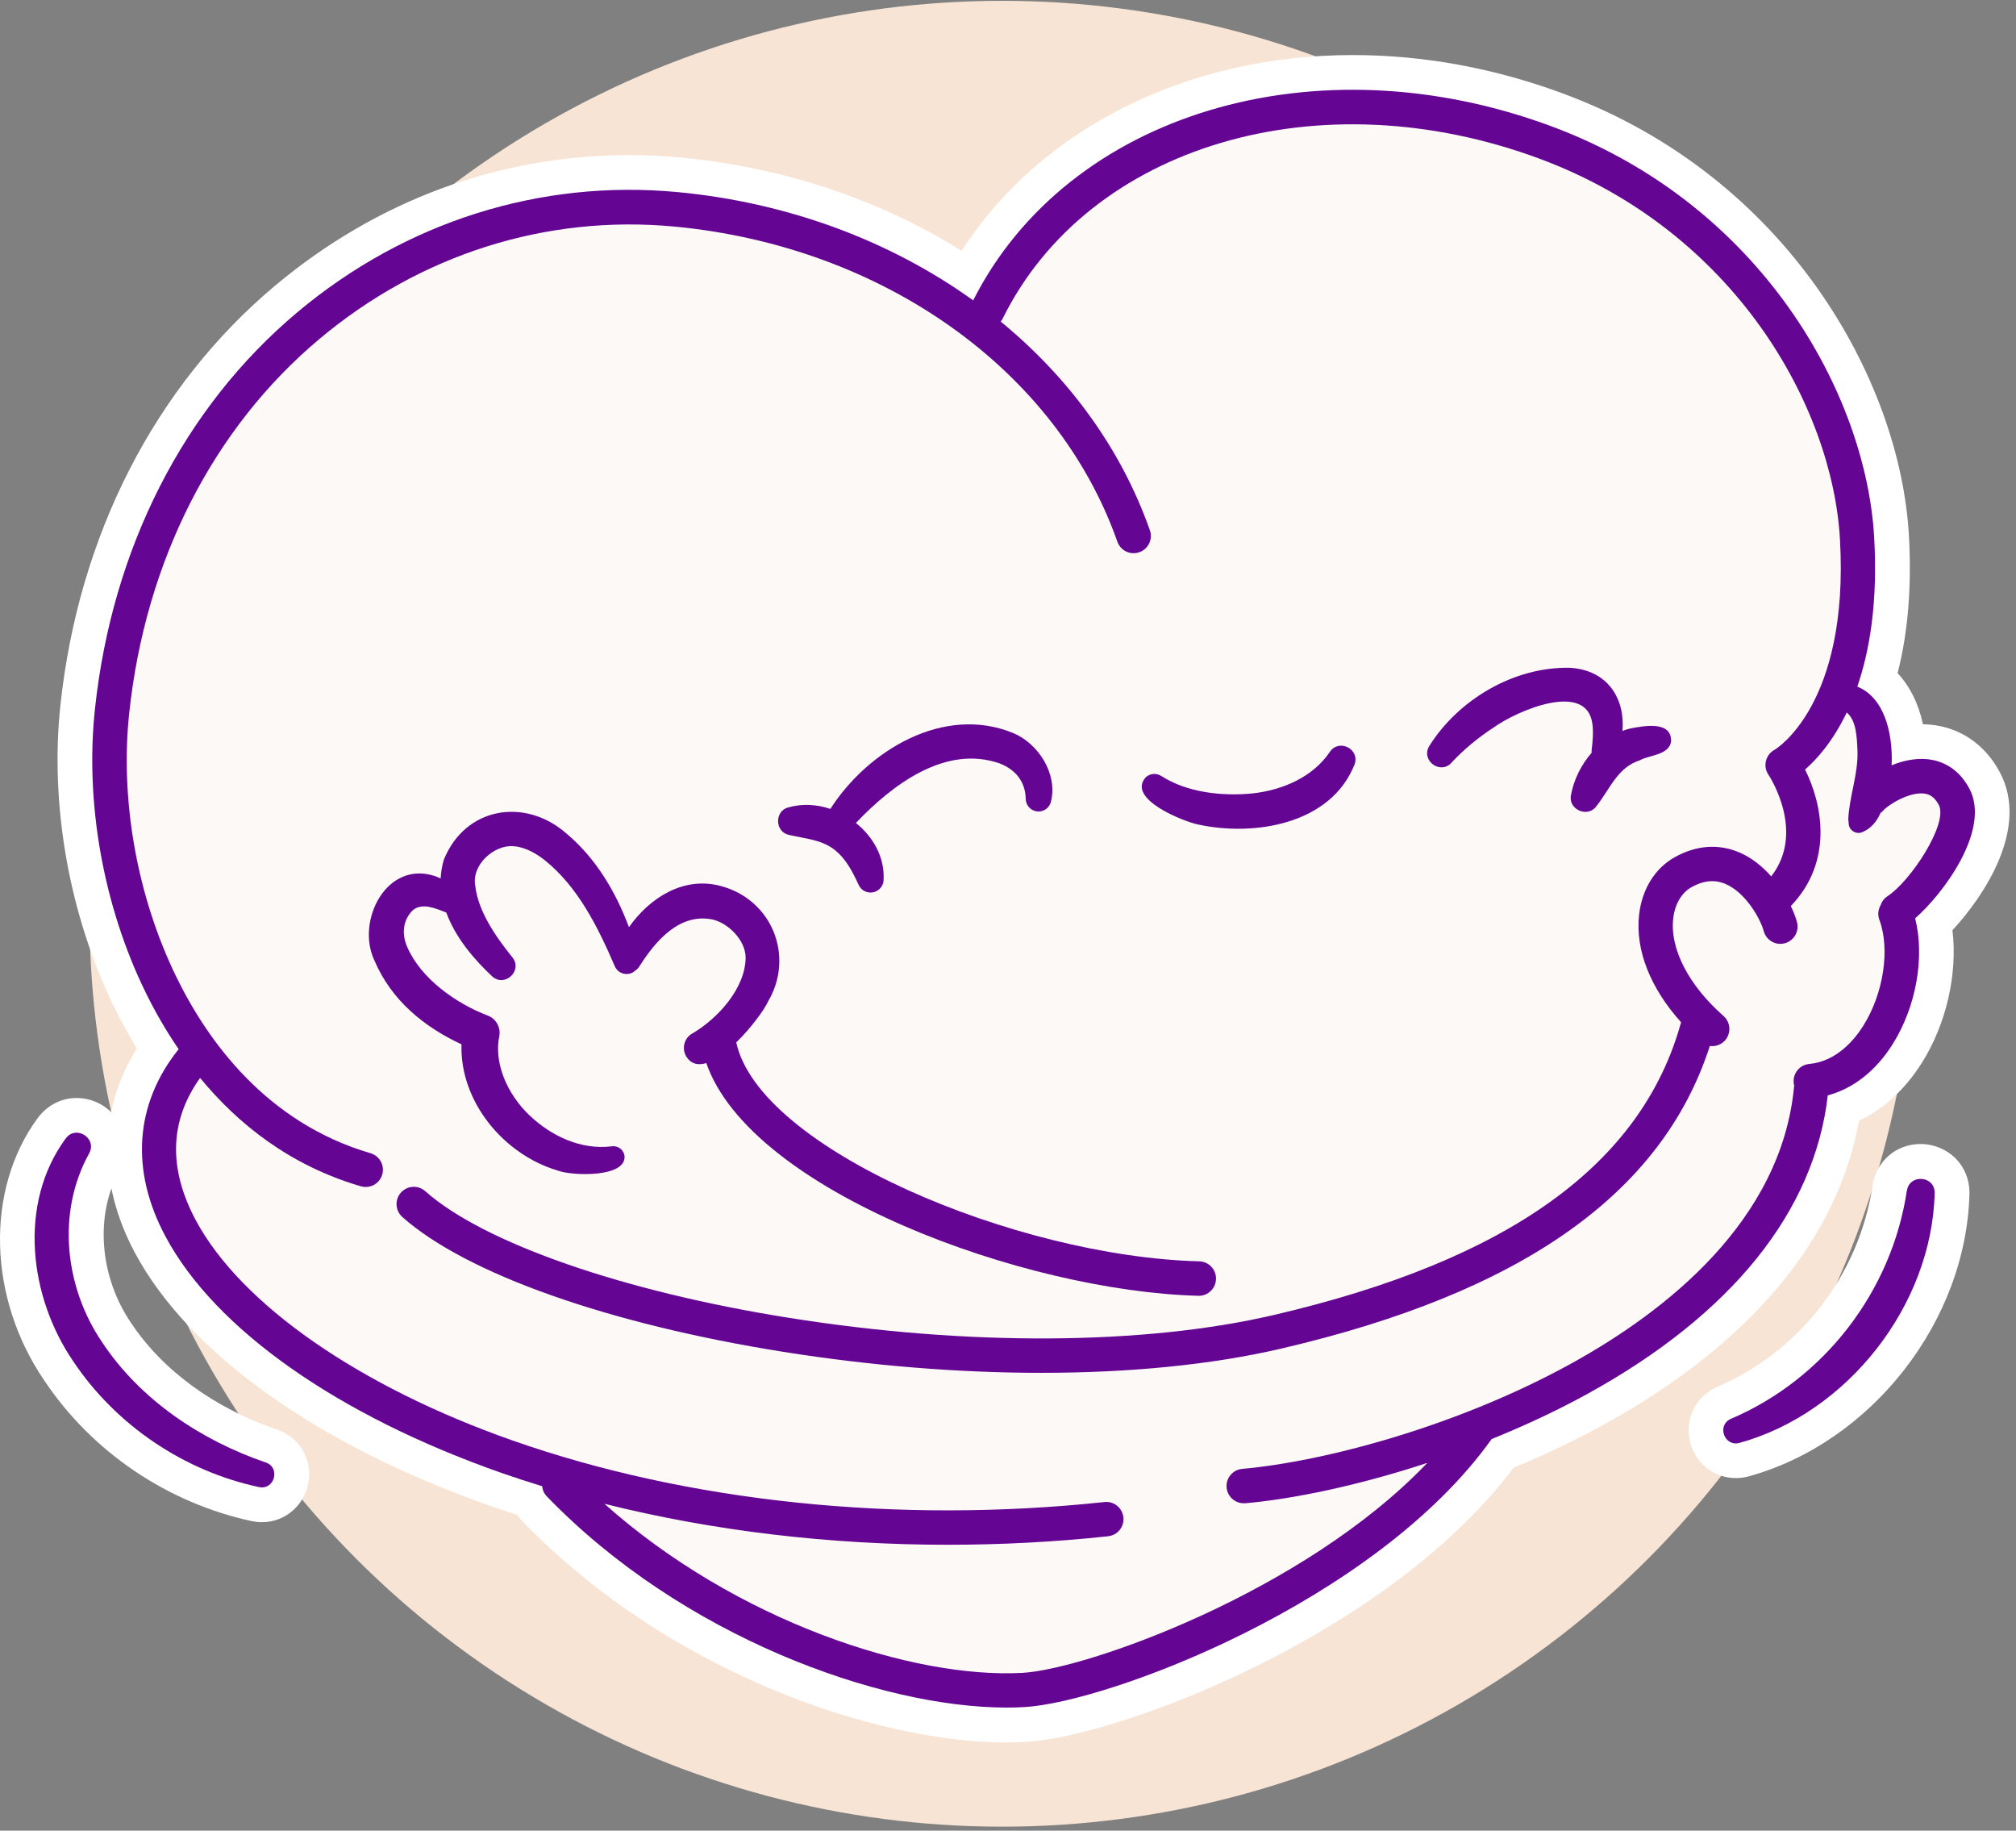
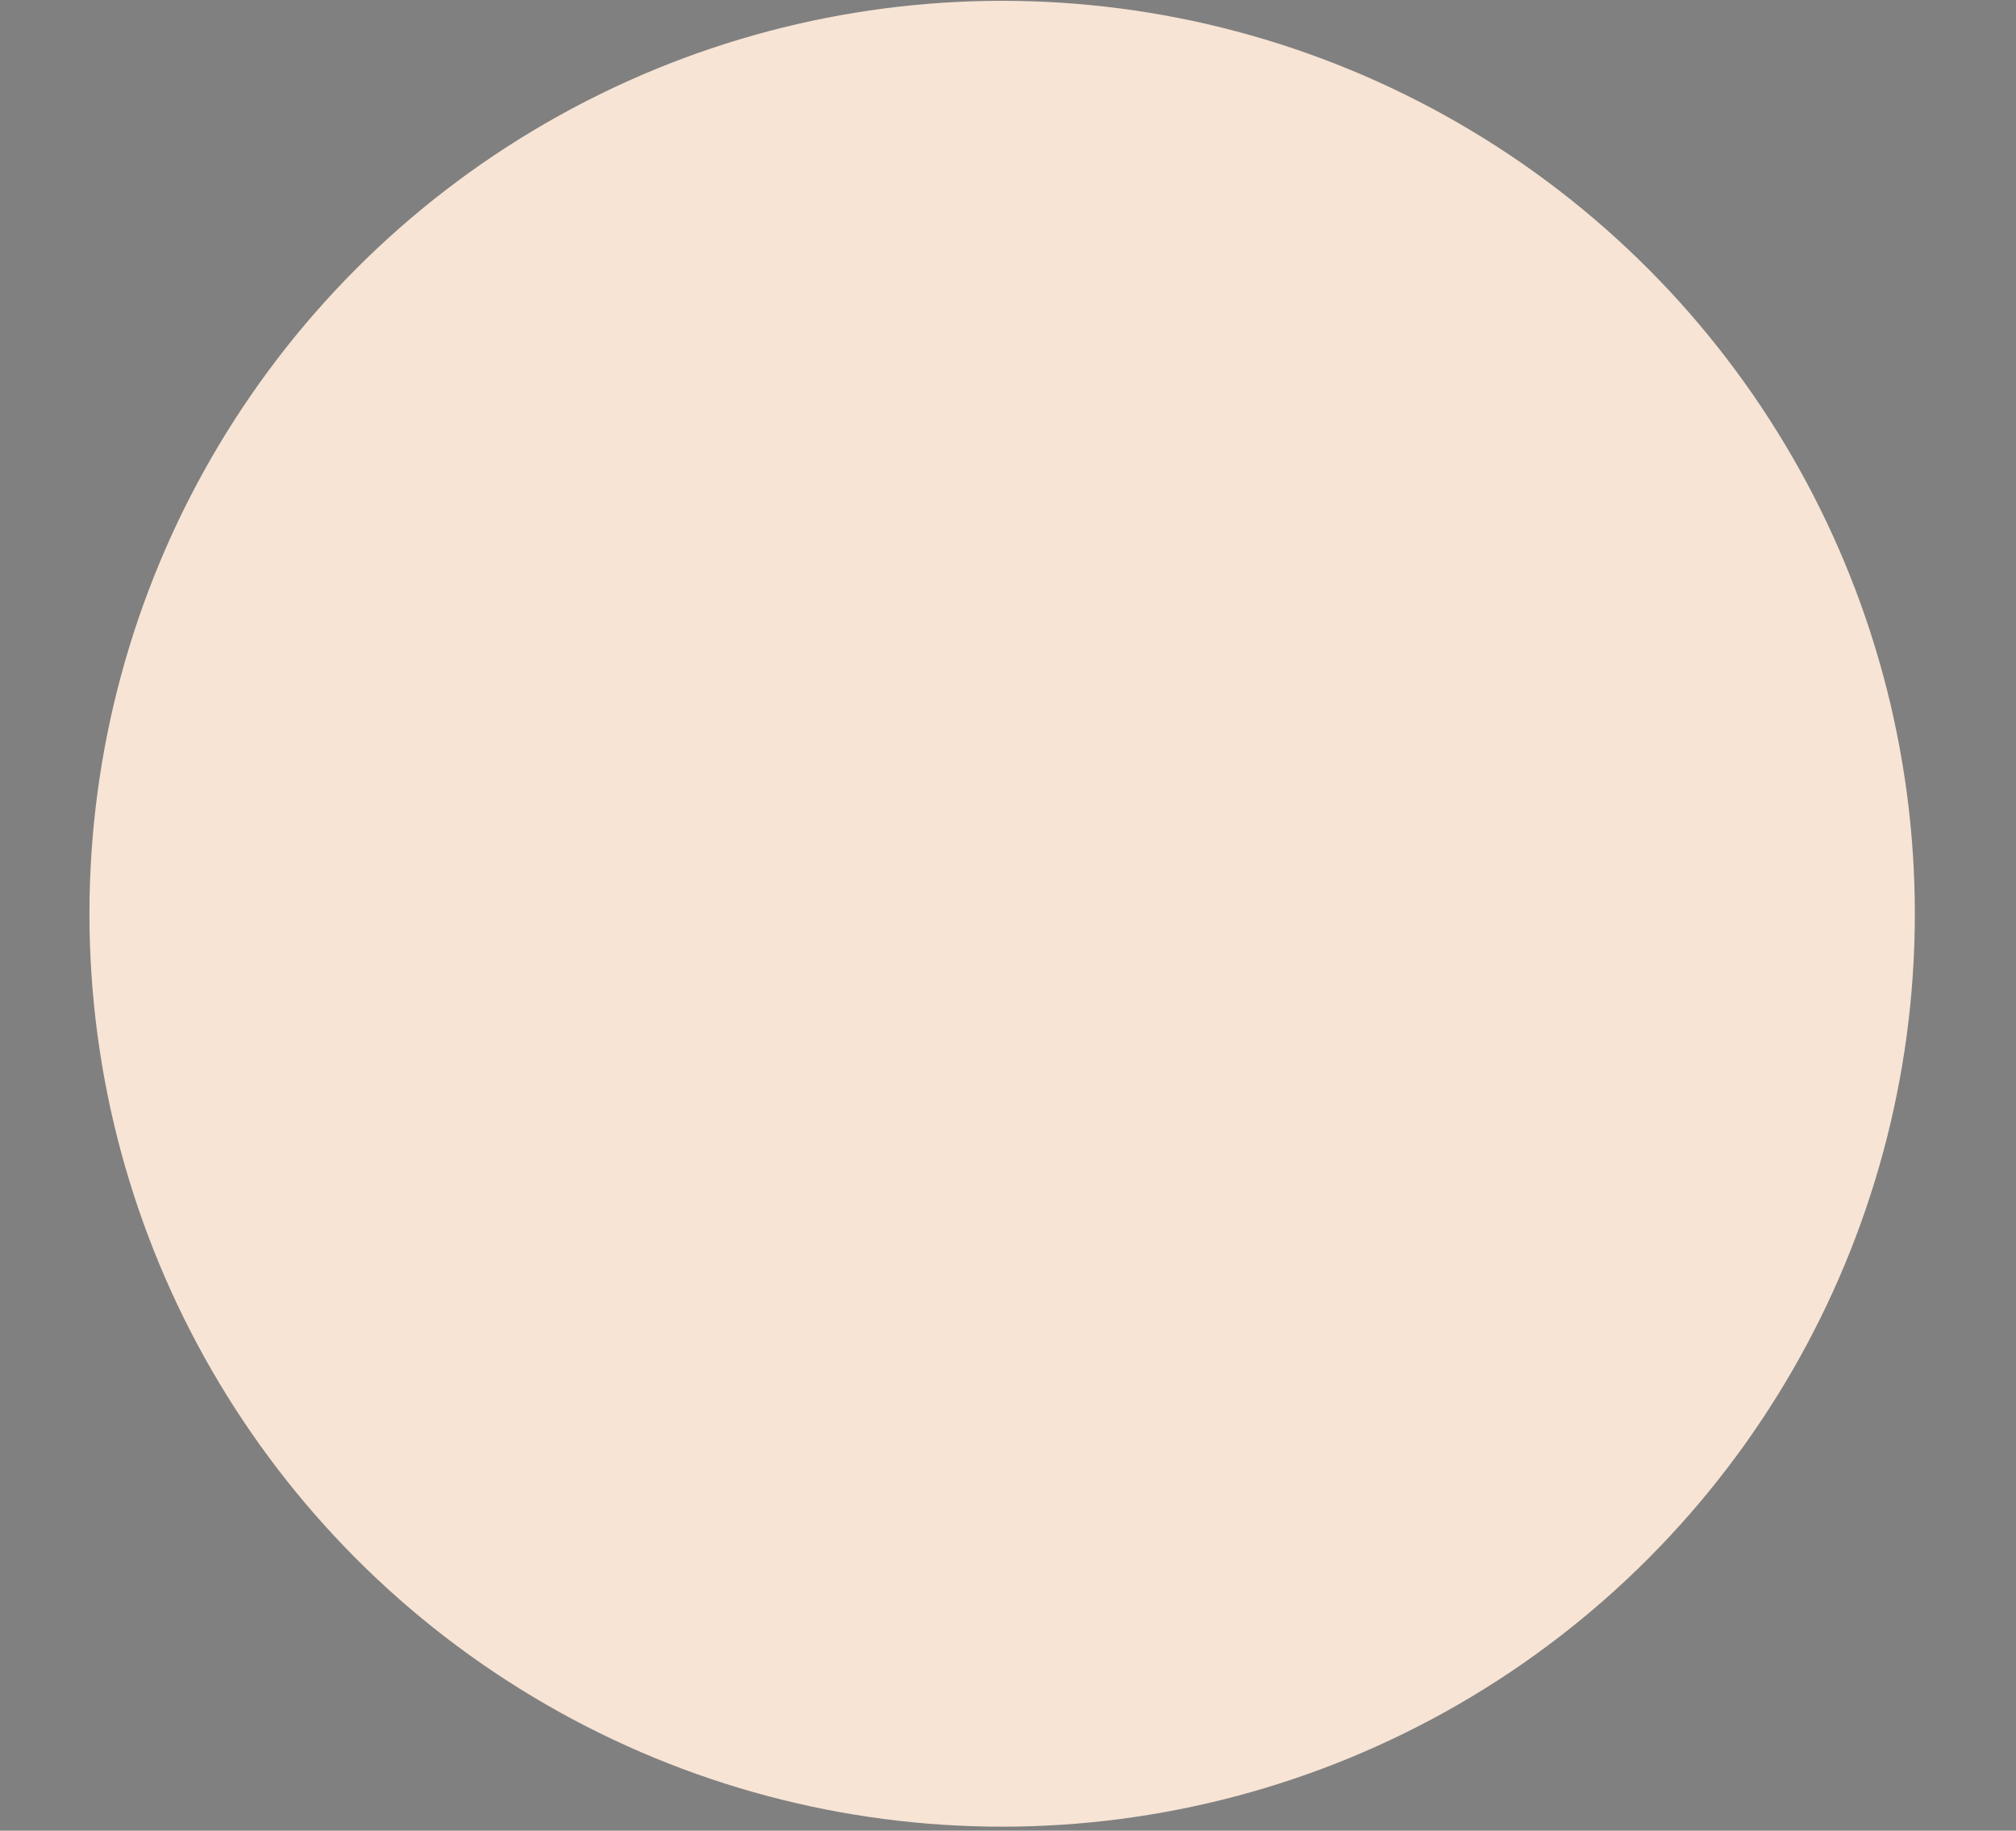
<svg xmlns="http://www.w3.org/2000/svg" width="293" height="266" viewBox="0 0 293 266" fill="none">
  <rect x="0" y="0" width="293" height="266" fill="#808080" stroke="none" />
  <circle cx="145.649" cy="132.767" r="132.649" fill="#F7E4D4" />
  <g clip-path="url(#clip0_714_1512)">
    <path d="M146.323 253.184C127.372 253.184 97.228 243.103 75.854 220.959C75.602 220.694 75.362 220.416 75.148 220.114C73.734 219.659 72.435 219.218 71.198 218.789C46.241 210.02 27.441 196.645 19.63 182.072C14.18 171.915 14.318 161.265 19.883 152.332C18.709 150.414 17.612 148.408 16.602 146.364C10.079 133.002 7.227 117.003 8.779 102.468C11.416 77.813 22.495 56.174 39.957 41.525C54.77 29.109 72.574 22.535 91.449 22.535C93.935 22.535 96.459 22.649 98.944 22.889C113.757 24.289 127.75 28.945 139.762 36.44C151.143 18.763 172.378 8 196.591 8C206.925 8 217.284 9.905 227.366 13.665C259.931 25.803 276.158 55.392 277.432 77.75C277.861 85.181 277.306 91.907 275.792 97.812C277.558 99.692 278.833 102.228 279.476 105.231C279.804 105.231 280.132 105.256 280.448 105.281C284.851 105.672 288.472 108.133 290.643 112.196C295.008 120.347 288.308 130.251 283.766 135.16C284.523 141.506 282.883 148.774 279.312 154.439C276.889 158.275 273.786 161.126 270.19 162.842C267.048 180.103 254.317 195.295 233.195 206.941C229.119 209.187 224.691 211.306 219.997 213.249C201.348 237.967 162.158 252.351 149.187 253.096C148.254 253.146 147.295 253.172 146.311 253.172L146.323 253.184Z" fill="white" />
    <path d="M38.077 221.174C37.61 221.174 37.131 221.124 36.664 221.035C24.387 218.411 13.397 210.992 6.47 200.633C-1.769 188.621 -2.185 172.887 5.486 162.44C6.874 160.585 8.918 159.537 11.139 159.537C13.675 159.537 16.047 160.9 17.334 163.096C18.596 165.253 18.608 167.865 17.359 170.086C13.776 176.571 14.444 185.466 19.037 192.204C23.617 199.106 31.15 204.607 40.285 207.724C43.553 208.872 45.408 212.014 44.828 215.395C44.26 218.739 41.421 221.174 38.077 221.174Z" fill="white" />
    <path d="M252.272 214.764C249.017 214.764 246.254 212.505 245.572 209.263C244.891 206.058 246.506 202.878 249.496 201.541C261.584 196.406 270.227 185.176 272.158 172.218C272.738 168.66 275.602 166.224 279.135 166.224C281.04 166.224 282.882 166.981 284.207 168.306C285.52 169.619 286.239 171.398 286.239 173.303C285.835 191.926 272.019 209.603 254.114 214.524L253.976 214.562C253.42 214.701 252.853 214.764 252.285 214.764H252.272Z" fill="white" />
    <path d="M265.647 159.158C269.318 158.174 272.612 155.625 275.059 151.739C278.517 146.263 279.766 138.995 278.34 133.431C282.428 129.872 289.406 120.535 286.213 114.567C284.485 111.35 281.898 110.467 280.018 110.303C278.264 110.151 276.498 110.555 274.921 111.198C275.148 106.379 273.772 101.294 269.937 99.767C271.741 94.531 272.927 87.477 272.384 78.04C271.198 57.271 256.045 29.752 225.599 18.396C191.266 5.59 155.193 16.453 141.44 43.644C129.478 35.051 114.64 29.437 98.464 27.91C78.503 26.03 58.883 32.225 43.2 45.385C26.746 59.189 16.299 79.642 13.801 102.997C12.337 116.611 15.012 131.601 21.131 144.13C22.418 146.767 24.021 149.606 25.964 152.445C19.592 160.394 18.898 170.047 24.059 179.674C31.276 193.149 49.067 205.653 72.851 214.006C74.806 214.687 76.787 215.331 78.793 215.949C78.844 216.492 79.071 217.009 79.475 217.425C99.083 237.74 127.813 248.111 146.323 248.111C147.206 248.111 148.076 248.086 148.909 248.036C161.009 247.342 199.771 232.869 216.754 209.148C216.754 209.136 216.766 209.111 216.779 209.098C221.523 207.18 226.255 204.985 230.772 202.499C251.704 190.967 263.716 175.99 265.647 159.145V159.158Z" fill="#640594" />
    <path d="M180.542 213.427C179.167 213.553 178.145 214.764 178.271 216.139C178.384 217.439 179.482 218.423 180.756 218.423C180.832 218.423 180.908 218.423 180.984 218.423C187.974 217.805 197.437 215.849 207.443 212.556C189.437 231.432 157.767 242.548 148.632 243.065C132.759 243.961 107.057 235.633 87.841 218.499C103.525 222.423 120.495 224.454 137.731 224.454C145.478 224.454 153.288 224.051 161.048 223.218C162.423 223.066 163.42 221.843 163.269 220.467C163.117 219.092 161.893 218.095 160.518 218.247C130.564 221.439 100.017 218.259 74.517 209.313C52.234 201.49 35.024 189.529 28.475 177.34C24.425 169.795 24.64 162.83 29.081 156.622C34.519 163.234 42.077 169.341 52.449 172.369C52.688 172.432 52.916 172.47 53.155 172.47C54.24 172.47 55.237 171.763 55.553 170.666C55.944 169.341 55.174 167.953 53.849 167.562C38.696 163.133 30.141 151.197 25.636 141.961C19.921 130.252 17.422 116.246 18.785 103.553C21.145 81.498 30.961 62.218 46.43 49.247C61.079 36.958 79.4 31.166 98.011 32.92C128.318 35.784 153.591 53.752 162.398 78.709C162.852 80.009 164.278 80.703 165.59 80.236C166.89 79.781 167.584 78.343 167.117 77.043C162.953 65.221 155.37 54.875 145.44 46.724C145.554 46.585 145.654 46.434 145.743 46.257C158.196 21.097 191.784 11.142 223.871 23.104C252.222 33.677 266.316 59.139 267.414 78.331C268.802 102.493 258.001 108.903 257.913 108.941C257.294 109.269 256.84 109.862 256.664 110.543C256.487 111.224 256.613 111.956 257.004 112.537C257.244 112.903 262.442 120.915 257.421 127.337C256.146 125.899 254.582 124.612 252.752 123.842C249.762 122.58 246.557 122.807 243.453 124.523C240.526 126.138 238.621 129.217 238.217 132.965C237.662 138.062 239.87 143.588 244.324 148.535C238.621 169.215 219.24 183.132 185.084 191.081C166.259 195.459 140.607 195.611 114.691 191.485C90.516 187.649 70.252 180.583 61.798 173.076C60.764 172.155 59.187 172.255 58.265 173.29C57.344 174.325 57.445 175.902 58.467 176.823C67.728 185.062 88.459 192.393 113.896 196.431C126.678 198.462 139.409 199.472 151.345 199.472C164.202 199.472 176.138 198.298 186.207 195.951C221.17 187.813 241.586 173.416 248.5 151.979C248.614 151.992 248.727 152.004 248.841 152.004C249.535 152.004 250.229 151.714 250.721 151.159C251.629 150.124 251.528 148.535 250.494 147.626C245.434 143.172 242.696 137.885 243.175 133.494C243.403 131.387 244.387 129.709 245.863 128.889C247.617 127.918 249.219 127.779 250.771 128.435C253.736 129.697 255.856 133.52 256.336 135.286C256.701 136.624 258.064 137.418 259.402 137.053C260.739 136.687 261.521 135.324 261.168 133.986C260.991 133.318 260.689 132.51 260.272 131.652C266.518 125.142 264.84 116.801 262.341 111.817C264.007 110.366 266.367 107.767 268.398 103.528C269.786 104.676 269.874 107.061 269.962 109.105C270.076 112.474 268.776 115.704 268.625 118.997L268.688 119.729C268.751 120.662 269.786 121.293 270.656 120.915C272.007 120.347 272.738 119.312 273.218 118.328C273.256 118.265 273.281 118.189 273.306 118.126C273.47 118.013 273.622 117.887 273.748 117.723C274.353 117.029 277.382 115.048 279.615 115.3C280.246 115.376 281.066 115.615 281.772 116.94C283.211 119.615 277.71 128.018 274.316 130.226C273.811 130.554 273.483 131.034 273.306 131.564C272.965 132.182 272.877 132.939 273.142 133.646C274.732 137.911 273.748 144.396 270.783 149.077C269.584 150.982 266.96 154.238 262.96 154.591C261.584 154.717 260.562 155.928 260.689 157.304C260.701 157.455 260.726 157.594 260.764 157.733C260.764 157.758 260.752 157.796 260.752 157.821C258.935 177.378 242.116 190.538 228.337 198.134C211.808 207.244 192.415 212.379 180.517 213.427H180.542Z" fill="#FCF9F6" />
-     <path d="M67.072 151.752C66.819 160.067 73.191 167.738 81.027 170.072C82.995 170.855 91.032 171.17 90.767 167.965C90.654 167.057 89.796 166.413 88.888 166.565C84.421 167.107 80.131 165.076 76.939 162.048C73.721 158.969 71.766 154.49 72.56 150.566C72.813 149.304 72.106 148.004 70.857 147.55C66.201 145.771 61.192 142.175 59.198 137.633C58.34 135.69 58.555 133.658 60.006 132.245C61.318 131.172 63.16 131.904 64.864 132.598C66.176 136.182 68.864 139.386 71.538 141.872C73.381 143.525 76.03 141.002 74.453 139.084C72.056 136.119 69.507 132.434 69.078 128.75C68.485 125.709 71.74 122.782 74.529 122.946C76.005 123.009 77.658 123.791 79.147 124.965C83.979 128.838 86.869 134.63 89.342 140.371C89.682 141.216 90.616 141.708 91.537 141.468C91.827 141.393 92.067 141.254 92.282 141.065C92.534 140.901 92.774 140.674 92.963 140.358C95.487 136.384 98.918 132.687 103.524 133.595C105.921 134.138 108.369 136.674 108.369 139.159C108.319 143.588 104.369 147.941 100.71 150.111C99.499 150.73 99.045 152.231 99.688 153.417C100.382 154.616 101.442 154.83 102.653 154.465C109.113 173.088 148.884 187.623 174.169 188.279C174.195 188.279 174.22 188.279 174.233 188.279C175.583 188.279 176.693 187.207 176.731 185.844C176.769 184.456 175.671 183.308 174.296 183.27C147.61 182.576 110.325 166.893 107.006 151.462C109.189 149.329 111.094 146.705 111.624 145.519C115.498 138.983 112.243 130.706 104.723 128.725C99.322 127.299 94.414 130.453 91.411 134.718C89.468 129.545 86.566 124.624 82.225 121.028C76.295 115.893 67.652 117.205 64.51 124.902C64.233 125.823 64.094 126.731 64.044 127.64C63.728 127.501 63.438 127.375 63.186 127.286C56.158 124.99 51.729 133.81 54.391 139.5C56.864 145.342 61.608 149.203 67.097 151.752H67.072Z" fill="#640594" />
    <path d="M38.645 212.505C29.195 209.275 20.387 203.382 14.861 195.055C9.385 187.03 8.212 176.179 12.943 167.612C14.18 165.416 11.063 163.385 9.549 165.416C2.546 174.968 4.275 188.506 10.659 197.818C16.88 207.117 26.785 213.767 37.661 216.076C39.907 216.53 40.79 213.249 38.645 212.505Z" fill="#640594" />
    <path d="M277.142 172.962C274.971 187.561 265.155 200.38 251.553 206.159C249.497 207.08 250.569 210.197 252.764 209.667C268.511 205.339 280.813 189.63 281.179 173.303C281.179 170.83 277.545 170.54 277.154 172.975L277.142 172.962Z" fill="#640594" />
    <path d="M210.938 110.834C212.767 108.866 214.849 107.162 217.108 105.686C220.489 103.263 230.583 98.898 231.429 105.156C231.593 106.279 231.492 107.629 231.328 108.967C231.315 109.105 231.315 109.244 231.328 109.37C229.788 111.137 228.716 113.332 228.325 115.515C227.87 117.584 230.709 118.897 231.996 117.168C234.04 114.581 235.062 111.503 238.368 110.455C239.681 109.698 242.532 109.749 242.873 107.755C242.986 104.714 239.012 105.446 236.942 105.85C236.551 105.938 236.173 106.065 235.807 106.203C236.198 101.585 233.725 97.358 228.161 97.03C220.048 96.854 211.947 101.648 207.72 108.411C206.484 110.468 209.285 112.6 210.938 110.847V110.834Z" fill="#640594" />
    <path d="M174.094 119.792C182.257 121.583 193.449 119.792 196.881 111.035C197.651 108.814 194.572 107.288 193.273 109.256C190.812 112.903 186.409 114.808 182.018 115.287C177.551 115.716 172.504 115.148 168.757 112.739C168.063 112.31 167.154 112.36 166.523 112.94C163.684 116.07 171.987 119.363 174.106 119.792H174.094Z" fill="#640594" />
    <path d="M114.704 121.319C116.975 121.849 119.246 121.988 121.076 123.312C122.842 124.612 123.801 126.442 124.76 128.498C125.038 129.167 125.668 129.659 126.451 129.684C127.498 129.722 128.381 128.915 128.419 127.867C128.596 124.562 126.905 121.584 124.394 119.578C129.757 113.938 137.453 108.172 145.314 110.935C147.585 111.831 148.998 113.546 149.074 116.007C149.061 116.89 149.667 117.698 150.575 117.874C151.585 118.076 152.556 117.42 152.758 116.411C153.717 112.436 150.916 108.045 147.27 106.519C137.125 102.342 126.085 109.093 120.685 117.534C118.729 116.878 116.609 116.739 114.615 117.307C112.534 117.786 112.584 120.928 114.716 121.319H114.704Z" fill="#640594" />
  </g>
  <defs>
    <clipPath id="clip0_714_1512">
-       <rect width="292.06" height="245.184" fill="white" transform="translate(0 8)" />
-     </clipPath>
+       </clipPath>
  </defs>
</svg>